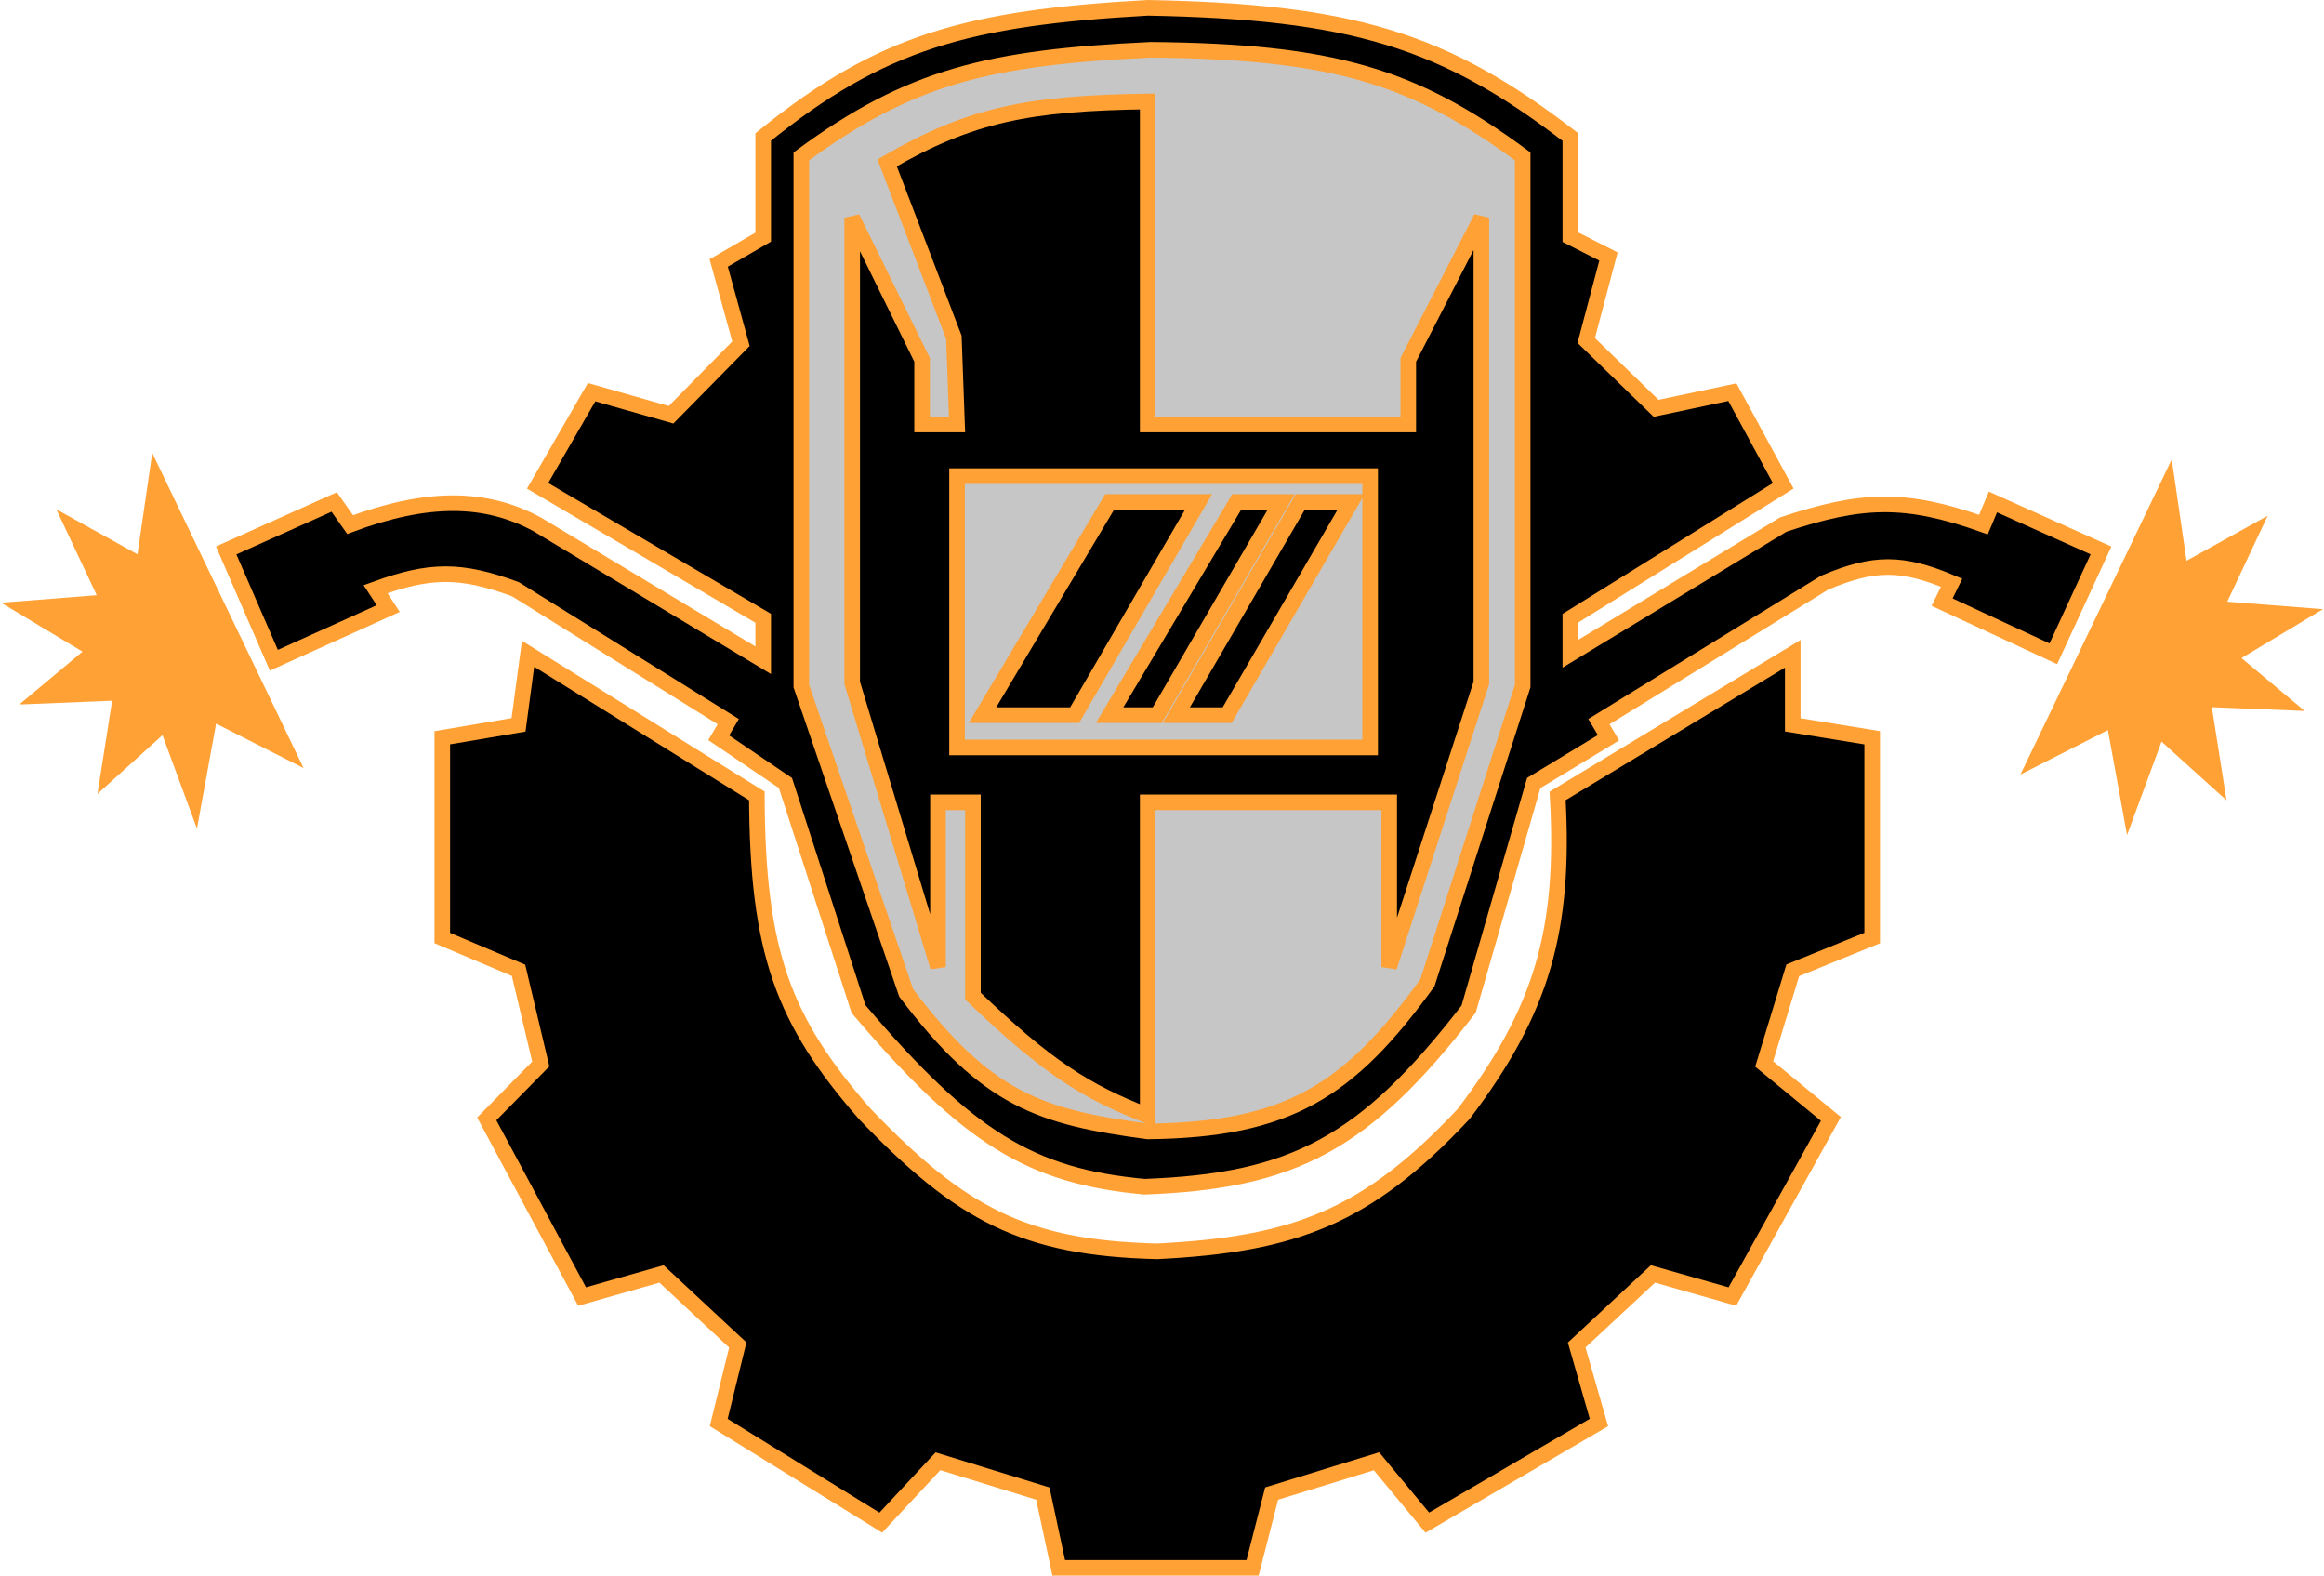
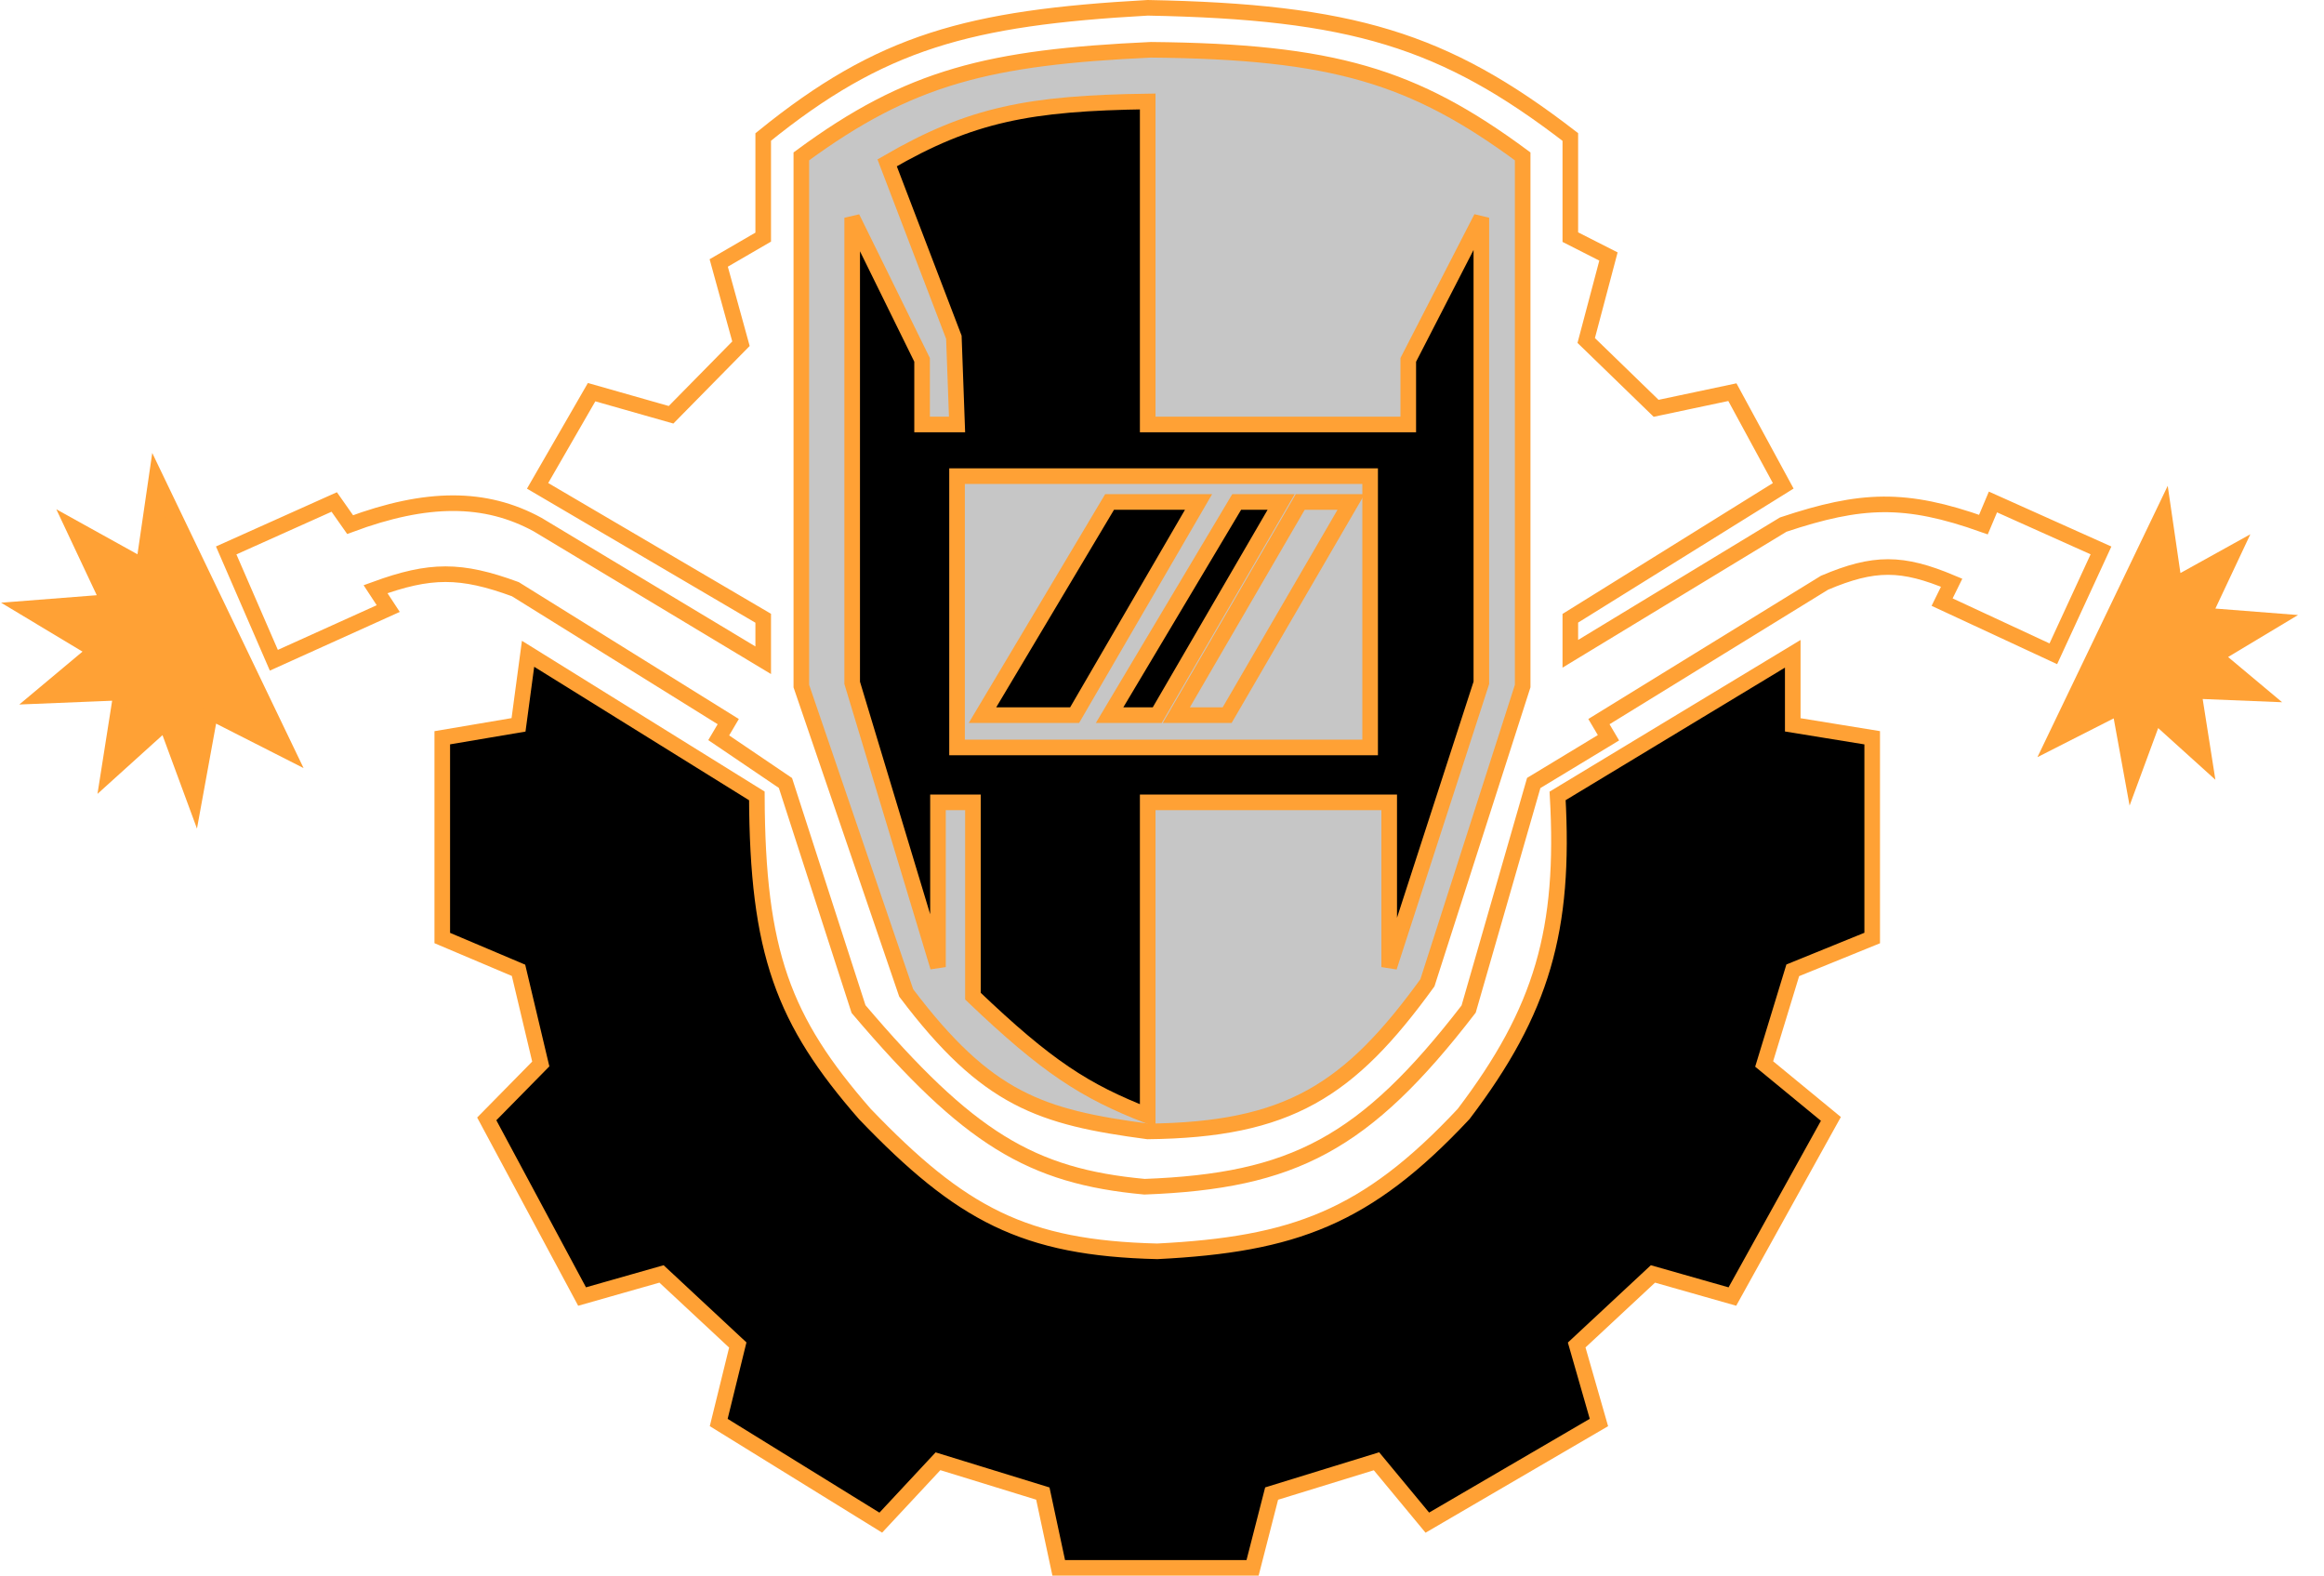
<svg xmlns="http://www.w3.org/2000/svg" width="894" height="606" viewBox="0 0 894 606" fill="none">
  <path d="M36.892 250.205L16.112 267.596L46.671 266.354L41.782 297.41L63.785 277.534L74.786 307.348L80.898 273.807L110.235 288.714L60.117 184.366L55.228 217.907L28.336 203L41.782 231.571L10 234.056L36.892 250.205Z" fill="#FFA135" />
  <path d="M857.108 252.689L877.888 270.081L847.329 268.838L852.218 299.894L830.215 280.019L819.214 309.832L813.102 276.292L783.765 291.199L833.883 186.851L838.772 220.391L865.664 205.484L852.218 234.056L884 236.54L857.108 252.689Z" fill="#FFA135" />
-   <path d="M105.345 253.932L87.01 211.696L128.571 193.062L134.682 201.758C164.172 190.788 186.69 190.774 206.803 201.758L293.592 253.932V237.783L206.803 186.851L227.583 150.826L258.143 159.522L285.035 132.193L276.478 101.137L293.592 91.199V52.689C338.912 15.943 372.582 6.855 441.499 3C519.863 4.486 555.504 15.242 604.075 52.689V91.199L618.744 98.652L610.187 130.95L637.08 157.037L666.417 150.826L685.975 186.851L604.075 237.783V251.447L685.975 201.758C716.049 191.736 732.91 191.071 762.985 201.758L766.652 193.062L808.213 211.696L789.877 251.447L747.094 231.571L750.761 224.118C731.678 216.097 720.951 216.035 701.866 224.118L615.077 277.534L618.744 283.745L590 301.137L564.959 388.093C525.02 439.881 497.523 454.267 440.277 456.416C396.653 452.387 372.547 437.876 330.263 388.093L302.148 301.137L276.478 283.745L280.145 277.534L198.246 226.602C177.233 218.884 165.475 218.938 144.462 226.602L149.351 234.056L105.345 253.932Z" fill="black" />
  <path d="M308.26 60.143V263.869L348.599 381.882C379.736 423.133 400.42 429.648 441.523 435.143C495.643 434.564 519.072 419.426 549.093 378L585.74 263.869V60.143C543.834 29.195 512.914 19.809 442.722 19.149C380.574 22.029 349.964 29.413 308.26 60.143Z" fill="#C6C6C6" />
  <path d="M441.499 308.59V429.087C417.294 419.645 402.754 410.329 374.269 383.124V308.59H360.823V371.944L327.818 262.627V83.745L354.711 138.404V163.249H368.157L366.934 129.708L341.265 62.627C373.491 43.893 396.121 39.665 441.499 39.025V163.249H541.734V138.404L569.849 83.745V262.627L534.4 371.944V308.59H441.499Z" fill="black" />
  <path d="M338.819 585.609L276.478 547.099L283.812 517.286L254.475 489.957L223.916 498.652L187.245 430.329L208.025 409.211L199.468 373.186L170.131 360.764V283.745L199.468 278.776L203.136 251.447L291.147 306.106C291.364 366.367 301.298 392.513 332.708 428.466C369.694 466.985 393.914 480.01 445.166 481.261C497.677 478.618 525.693 468.325 563 428.466C593.336 388.542 602.082 357.475 599.186 306.106L689.642 251.447V278.776L720.201 283.745V360.764L689.642 373.186L678.64 409.211L704.31 430.329L666.417 498.652L635.857 489.957L606.52 517.286L615.077 547.099L549.068 585.609L529.51 562.006L489.172 574.429L481.838 603H407.273L401.161 574.429L360.822 562.006L338.819 585.609Z" fill="black" />
  <path d="M368.157 287.472V183.124H527.066V287.472H368.157Z" fill="#C6C6C6" />
  <path d="M426.831 193.062L377.936 275.05H413.384L461.057 193.062H426.831Z" fill="black" />
  <path d="M445.166 275.05H426.831L475.726 193.062H492.839L445.166 275.05Z" fill="black" />
-   <path d="M472.059 275.05H452.501L500.173 193.062H519.731L472.059 275.05Z" fill="black" />
  <path d="M36.892 250.205L16.112 267.596L46.671 266.354L41.782 297.41L63.785 277.534L74.786 307.348L80.898 273.807L110.235 288.714L60.117 184.366L55.228 217.907L28.336 203L41.782 231.571L10 234.056L36.892 250.205Z" stroke="#FFA135" stroke-width="6" />
-   <path d="M857.108 252.689L877.888 270.081L847.329 268.838L852.218 299.894L830.215 280.019L819.214 309.832L813.102 276.292L783.765 291.199L833.883 186.851L838.772 220.391L865.664 205.484L852.218 234.056L884 236.54L857.108 252.689Z" stroke="#FFA135" stroke-width="6" />
  <path d="M105.345 253.932L87.01 211.696L128.571 193.062L134.682 201.758C164.172 190.788 186.69 190.774 206.803 201.758L293.592 253.932V237.783L206.803 186.851L227.583 150.826L258.143 159.522L285.035 132.193L276.478 101.137L293.592 91.199V52.689C338.912 15.943 372.582 6.855 441.499 3C519.863 4.486 555.504 15.242 604.075 52.689V91.199L618.744 98.652L610.187 130.95L637.08 157.037L666.417 150.826L685.975 186.851L604.075 237.783V251.447L685.975 201.758C716.049 191.736 732.91 191.071 762.985 201.758L766.652 193.062L808.213 211.696L789.877 251.447L747.094 231.571L750.761 224.118C731.678 216.097 720.951 216.035 701.866 224.118L615.077 277.534L618.744 283.745L590 301.137L564.959 388.093C525.02 439.881 497.523 454.267 440.277 456.416C396.653 452.387 372.547 437.876 330.263 388.093L302.148 301.137L276.478 283.745L280.145 277.534L198.246 226.602C177.233 218.884 165.475 218.938 144.462 226.602L149.351 234.056L105.345 253.932Z" stroke="#FFA135" stroke-width="6" />
  <path d="M308.26 60.143V263.869L348.599 381.882C379.736 423.133 400.42 429.648 441.523 435.143C495.643 434.564 519.072 419.426 549.093 378L585.74 263.869V60.143C543.834 29.195 512.914 19.809 442.722 19.149C380.574 22.029 349.964 29.413 308.26 60.143Z" stroke="#FFA135" stroke-width="6" />
  <path d="M441.499 308.59V429.087C417.294 419.645 402.754 410.329 374.269 383.124V308.59H360.823V371.944L327.818 262.627V83.745L354.711 138.404V163.249H368.157L366.934 129.708L341.265 62.627C373.491 43.893 396.121 39.665 441.499 39.025V163.249H541.734V138.404L569.849 83.745V262.627L534.4 371.944V308.59H441.499Z" stroke="#FFA135" stroke-width="6" />
  <path d="M338.819 585.609L276.478 547.099L283.812 517.286L254.475 489.957L223.916 498.652L187.245 430.329L208.025 409.211L199.468 373.186L170.131 360.764V283.745L199.468 278.776L203.136 251.447L291.147 306.106C291.364 366.367 301.298 392.513 332.708 428.466C369.694 466.985 393.914 480.01 445.166 481.261C497.677 478.618 525.693 468.325 563 428.466C593.336 388.542 602.082 357.475 599.186 306.106L689.642 251.447V278.776L720.201 283.745V360.764L689.642 373.186L678.64 409.211L704.31 430.329L666.417 498.652L635.857 489.957L606.52 517.286L615.077 547.099L549.068 585.609L529.51 562.006L489.172 574.429L481.838 603H407.273L401.161 574.429L360.822 562.006L338.819 585.609Z" stroke="#FFA135" stroke-width="6" />
  <path d="M368.157 287.472V183.124H527.066V287.472H368.157Z" stroke="#FFA135" stroke-width="6" />
  <path d="M426.831 193.062L377.936 275.05H413.384L461.057 193.062H426.831Z" stroke="#FFA135" stroke-width="6" />
  <path d="M445.166 275.05H426.831L475.726 193.062H492.839L445.166 275.05Z" stroke="#FFA135" stroke-width="6" />
  <path d="M472.059 275.05H452.501L500.173 193.062H519.731L472.059 275.05Z" stroke="#FFA135" stroke-width="6" />
</svg>